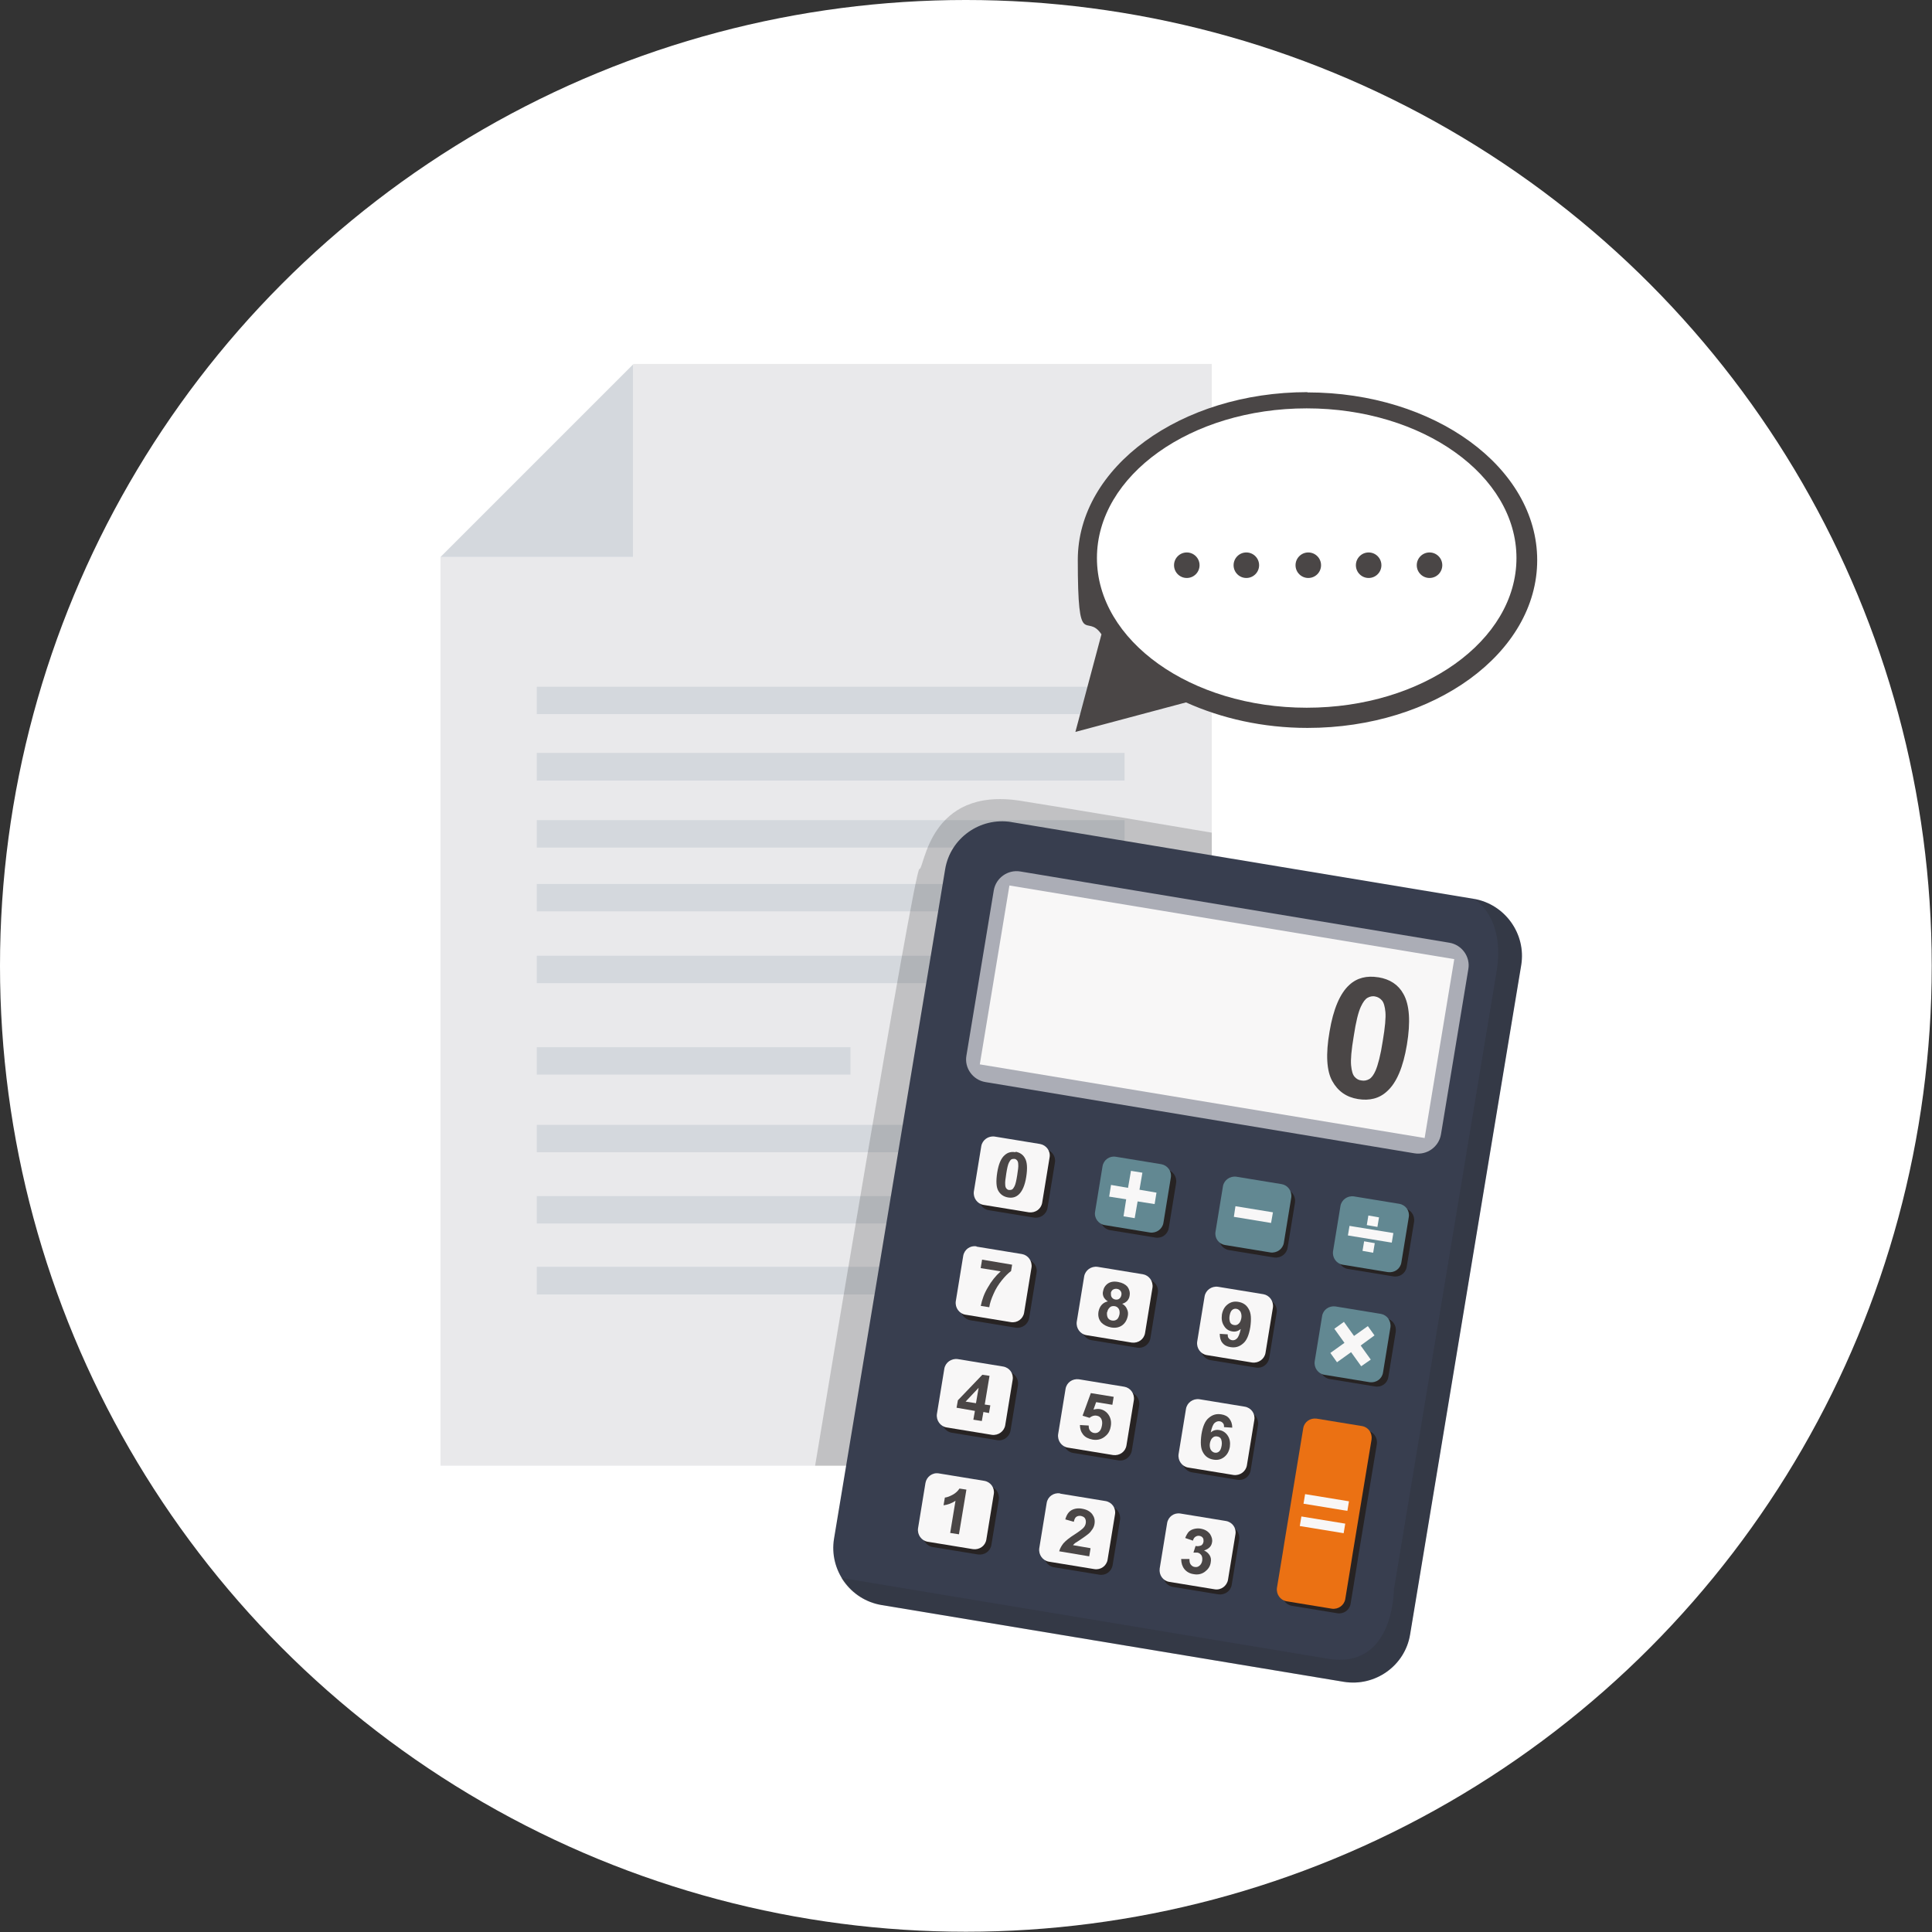
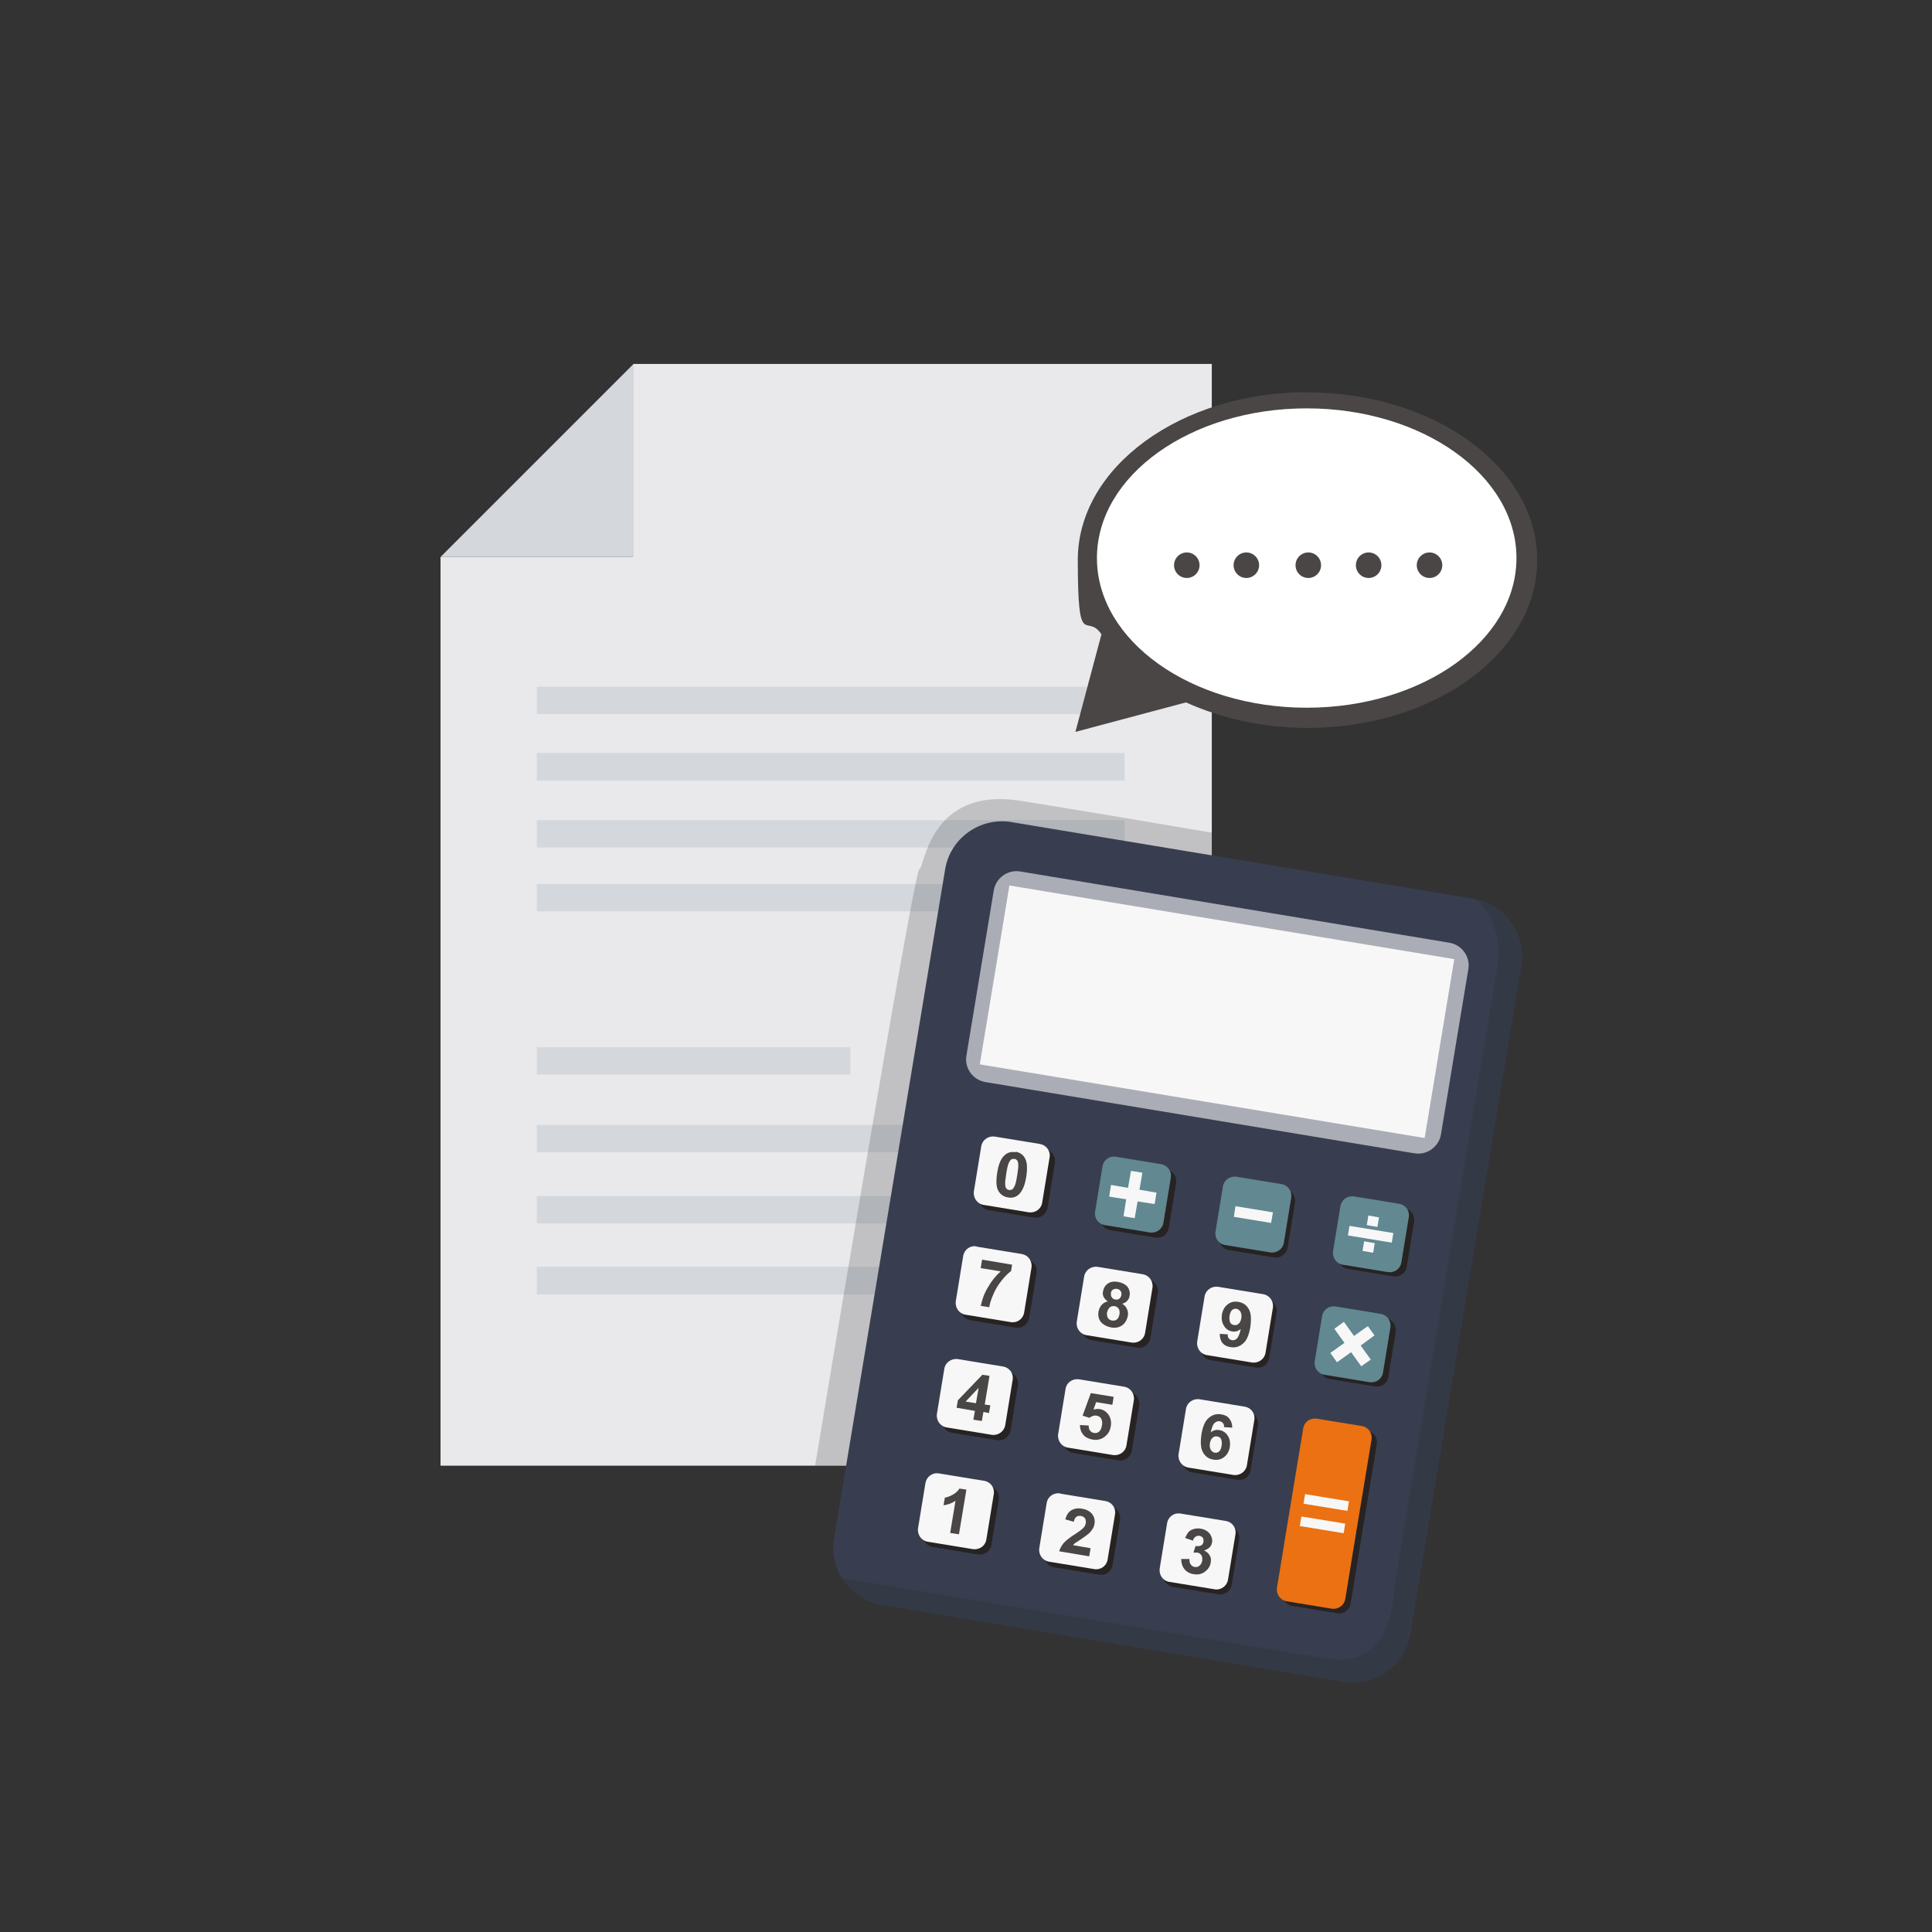
<svg xmlns="http://www.w3.org/2000/svg" version="1.1" viewBox="0 0 726.7 726.7">
  <rect x="0" y="0" width="726.7" height="726.7" fill="#333333" stroke="none" />
  <defs>
    <style>
      .cls-1, .cls-2, .cls-3, .cls-4, .cls-5, .cls-6, .cls-7, .cls-8, .cls-9, .cls-10 {
        fill-rule: evenodd;
      }

      .cls-1, .cls-5, .cls-10 {
        fill: #272323;
      }

      .cls-2 {
        fill: #628892;
      }

      .cls-3 {
        fill: #e9e9eb;
      }

      .cls-4, .cls-11 {
        fill: #f8f7f7;
      }

      .cls-12 {
        fill: #fff;
      }

      .cls-5 {
        opacity: .2;
      }

      .cls-5, .cls-10 {
        isolation: isolate;
      }

      .cls-6 {
        fill: #383e4f;
      }

      .cls-7, .cls-13 {
        fill: #d4d8dd;
      }

      .cls-8 {
        fill: #eb7113;
      }

      .cls-14 {
        fill: #499b5a;
      }

      .cls-15 {
        fill: #4a4646;
      }

      .cls-9 {
        fill: #abadb6;
      }

      .cls-16 {
        fill: #db4a50;
      }

      .cls-10 {
        opacity: .2;
      }
    </style>
  </defs>
  <g>
    <g id="_編集モード" data-name="編集モード">
      <g>
-         <circle class="cls-12" cx="363.3" cy="363.3" r="363.3" />
        <g>
          <polygon class="cls-3" points="238.1 137.1 238.1 209.5 165.7 209.5 165.7 551.3 455.8 551.3 455.8 136.9 238.3 136.9 238.1 137.1" />
          <polygon class="cls-7" points="165.7 209.5 238.1 209.5 238.1 137.1 165.7 209.5" />
          <rect class="cls-13" x="201.9" y="258.3" width="217.5" height="10.3" />
          <rect class="cls-13" x="201.9" y="283.2" width="221.1" height="10.4" />
          <rect class="cls-16" x="354.9" y="353.1" width="18.8" height="18.8" />
          <rect class="cls-14" x="385.7" y="353.1" width="18.8" height="18.8" />
          <rect class="cls-13" x="201.9" y="308.5" width="221.1" height="10.3" />
          <rect class="cls-13" x="201.9" y="332.5" width="221.1" height="10.3" />
-           <rect class="cls-13" x="201.9" y="359.5" width="221.1" height="10.3" />
          <path class="cls-7" d="M201.9,449.9h187.2v10.3h-187.2v-10.3ZM201.9,423.1h187.2v10.3h-187.2v-10.3ZM201.9,393.9h118v10.3h-118v-10.3ZM201.9,476.5h187.2v10.4h-187.2v-10.4Z" />
          <path class="cls-5" d="M306.6,551.3s37.2-224.4,39.2-224.4,3.4-31.1,38-25.7c21.9,3.5,52.5,8.7,72,12v238.1h-149.2Z" />
          <path class="cls-6" d="M380.3,309.2l174.1,28.9c11.7,2,19.7,13.2,17.8,24.9l-41.8,251.8c-1.9,11.7-13.1,19.7-24.9,17.8l-174-28.9c-11.7-2-19.7-13.2-17.8-24.9l41.8-251.8c1.9-11.7,13.1-19.7,24.9-17.8" />
          <path class="cls-10" d="M554.3,338.1c11.7,2,19.7,13.1,17.8,24.9l-41.8,251.8c-1.9,11.7-13.1,19.7-24.9,17.8l-174-28.9c-6.5-1.1-11.8-5-15-10.2l183,30.4c25,4.2,24.9-26,24.9-26,0,0,35.1-211.4,38.6-232.3,3.5-20.8-8.5-27.5-8.5-27.5" />
          <path class="cls-1" d="M362.2,513.2l17.1,2.8c2.4.4,3.9,2.6,3.6,5l-2.8,17.1c-.4,2.3-2.6,4-5,3.6l-17.1-2.8c-2.4-.4-3.9-2.6-3.6-5l2.8-17.1c.4-2.3,2.6-3.9,5-3.5M369.2,470.9l17.1,2.8c2.3.4,4,2.6,3.6,5l-2.8,17.1c-.4,2.3-2.6,3.9-5,3.6l-17.1-2.8c-2.4-.4-3.9-2.6-3.6-5l2.8-17.1c.4-2.4,2.6-4,5-3.6ZM376.1,429.5l17.1,2.8c2.4.4,4,2.6,3.6,5l-2.8,17.1c-.4,2.3-2.6,3.9-5,3.6l-17.1-2.8c-2.4-.4-3.9-2.6-3.6-5l2.8-17.1c.4-2.3,2.6-3.9,5-3.6ZM407.8,520.8l17.1,2.8c2.3.4,3.9,2.6,3.6,5l-2.8,17.1c-.4,2.3-2.6,4-5,3.6l-17.1-2.8c-2.3-.4-3.9-2.6-3.6-5l2.8-17.1c.4-2.4,2.6-4,5-3.6ZM414.8,478.5l17.1,2.8c2.4.4,4,2.6,3.6,5l-2.8,17.1c-.4,2.3-2.6,3.9-5,3.5l-17.1-2.8c-2.4-.4-3.9-2.6-3.6-5l2.8-17.1c.4-2.3,2.6-3.9,5-3.5ZM421.7,437.1l17.1,2.8c2.3.4,3.9,2.6,3.6,5l-2.8,17.1c-.4,2.3-2.6,3.9-5,3.5l-17.1-2.8c-2.3-.4-3.9-2.6-3.6-5l2.8-17.1c.4-2.3,2.6-3.9,5-3.5ZM452.5,528.2l17.1,2.8c2.3.4,3.9,2.6,3.6,5l-2.8,17.1c-.4,2.4-2.6,3.9-5,3.5l-17.1-2.8c-2.3-.4-3.9-2.6-3.6-5l2.8-17.1c.4-2.3,2.6-3.9,5-3.5ZM459.5,485.9l17.1,2.8c2.3.4,4,2.6,3.6,5l-2.8,17.1c-.4,2.4-2.6,4-5,3.6l-17.1-2.8c-2.3-.4-3.9-2.6-3.6-5l2.8-17.1c.4-2.3,2.6-3.9,5-3.5ZM466.4,444.5l17.1,2.8c2.4.4,3.9,2.6,3.6,5l-2.8,17.1c-.4,2.3-2.6,3.9-5,3.6l-17.1-2.8c-2.3-.4-3.9-2.6-3.6-5l2.8-17.1c.4-2.4,2.6-3.9,5-3.6ZM445.4,571.2l17.1,2.8c2.3.4,3.9,2.6,3.6,5l-2.8,17.1c-.4,2.4-2.6,3.9-5,3.6l-17.1-2.8c-2.4-.4-3.9-2.6-3.6-5l2.8-17.1c.4-2.4,2.6-3.9,5-3.6ZM400.6,563.8l17.1,2.8c2.3.4,3.9,2.6,3.6,5l-2.8,17.1c-.4,2.4-2.6,4-5,3.6l-17.1-2.8c-2.3-.4-3.9-2.6-3.6-5l2.8-17.1c.4-2.4,2.6-3.9,5-3.5ZM355,556.2l17.1,2.8c2.4.4,3.9,2.6,3.6,5l-2.8,17.1c-.4,2.4-2.6,3.9-5,3.6l-17.1-2.8c-2.3-.4-3.9-2.6-3.6-5l2.8-17.1c.4-2.4,2.6-4,5-3.6Z" />
          <path class="cls-1" d="M504.3,493.1l17.1,2.8c2.4.4,3.9,2.6,3.6,5l-2.8,17.1c-.4,2.4-2.6,3.9-5,3.5l-17.1-2.8c-2.3-.4-3.9-2.6-3.6-5l2.8-17.1c.4-2.4,2.6-3.9,5-3.5M511.2,451.7l17.1,2.8c2.3.4,3.9,2.6,3.6,5l-2.8,17.1c-.4,2.3-2.6,3.9-5,3.5l-17.1-2.8c-2.4-.4-3.9-2.6-3.6-5l2.8-17.1c.4-2.4,2.6-3.9,5-3.5ZM510.8,586.1h0c0,.1-.7,4.4-.7,4.4h0c0,.1-2.1,12.8-2.1,12.8-.4,2.3-2.6,3.9-5,3.5l-17.1-2.8c-2.3-.4-3.9-2.6-3.6-5l2.1-12.7h0c0-.1.7-4.4.7-4.4h0c0-.1,7.1-43,7.1-43,.4-2.4,2.6-3.9,5-3.6l17.1,2.8c2.3.4,3.9,2.6,3.6,5l-7.1,42.9Z" />
          <path class="cls-9" d="M383.8,327.8l161.4,26.8c4.7.8,7.9,5.3,7.1,9.9l-10.3,62.2c-.8,4.7-5.3,7.9-10,7.1l-161.4-26.8c-4.7-.8-7.9-5.3-7.1-9.9l10.3-62.2c.8-4.7,5.3-7.9,10-7.1" />
          <rect class="cls-11" x="423.8" y="296.1" width="68.2" height="169.6" transform="translate(7.2 770.1) rotate(-80.6)" />
          <path class="cls-4" d="M374.1,427.5l17.1,2.8c2.3.4,4,2.6,3.6,5l-2.8,17.1c-.4,2.4-2.6,3.9-5,3.6l-17.1-2.8c-2.3-.4-3.9-2.6-3.6-5l2.8-17.1c.4-2.3,2.6-3.9,5-3.6" />
          <path class="cls-4" d="M367.3,468.9l17.1,2.8c2.3.4,3.9,2.6,3.6,5l-2.8,17.1c-.4,2.3-2.6,3.9-5,3.5l-17.1-2.8c-2.3-.4-3.9-2.6-3.6-5l2.8-17.1c.4-2.4,2.6-4,5-3.6" />
          <path class="cls-4" d="M360.2,511.2l17.1,2.8c2.4.4,4,2.6,3.6,5l-2.8,17.1c-.4,2.3-2.6,3.9-5,3.6l-17.1-2.8c-2.3-.4-3.9-2.6-3.6-5l2.8-17.1c.4-2.3,2.6-3.9,5-3.6" />
          <path class="cls-4" d="M353.1,554.2l17.1,2.8c2.4.4,4,2.6,3.6,5l-2.8,17.1c-.4,2.4-2.6,3.9-5,3.6l-17.1-2.8c-2.3-.4-3.9-2.6-3.6-5l2.8-17.1c.4-2.3,2.6-4,5-3.6" />
          <path class="cls-2" d="M419.7,435.1l17.1,2.8c2.3.4,4,2.6,3.6,5l-2.8,17.1c-.4,2.3-2.6,3.9-5,3.6l-17.1-2.8c-2.3-.4-4-2.6-3.6-5l2.8-17.1c.4-2.4,2.6-4,5-3.6" />
          <path class="cls-4" d="M412.8,476.5l17.1,2.8c2.3.4,3.9,2.6,3.6,5l-2.8,17.1c-.4,2.4-2.6,3.9-5,3.6l-17.1-2.8c-2.3-.4-3.9-2.6-3.6-5l2.8-17.1c.4-2.3,2.6-3.9,5-3.6" />
          <path class="cls-4" d="M405.8,518.8l17.1,2.8c2.3.4,3.9,2.6,3.6,5l-2.8,17.1c-.4,2.4-2.6,3.9-5,3.6l-17.1-2.8c-2.3-.4-3.9-2.6-3.6-5l2.8-17.1c.4-2.4,2.6-3.9,5-3.6" />
          <path class="cls-4" d="M398.7,561.8l17.1,2.8c2.4.4,4,2.6,3.6,5l-2.8,17.1c-.4,2.3-2.6,3.9-5,3.5l-17.1-2.8c-2.3-.4-3.9-2.6-3.6-5l2.8-17.1c.4-2.4,2.6-3.9,5-3.6" />
          <path class="cls-2" d="M465,442.6l17.1,2.8c2.3.4,3.9,2.6,3.6,5l-2.8,17.1c-.4,2.3-2.6,3.9-5,3.6l-17.1-2.8c-2.4-.4-4-2.6-3.6-5l2.8-17.1c.4-2.3,2.6-3.9,5-3.6" />
          <path class="cls-4" d="M458.1,484l17.1,2.8c2.3.4,3.9,2.6,3.6,5l-2.8,17.1c-.4,2.3-2.6,3.9-5,3.6l-17.1-2.8c-2.3-.4-3.9-2.6-3.6-5l2.8-17.1c.4-2.3,2.6-3.9,5-3.6" />
          <path class="cls-4" d="M451.1,526.3l17.1,2.8c2.4.4,4,2.6,3.6,5l-2.8,17.1c-.4,2.3-2.6,3.9-5,3.6l-17.1-2.8c-2.3-.4-3.9-2.6-3.6-5l2.8-17.1c.4-2.3,2.6-3.9,5-3.6" />
          <path class="cls-4" d="M444,569.3l17.1,2.8c2.4.4,4,2.6,3.6,5l-2.8,17.1c-.4,2.3-2.6,4-5,3.6l-17.1-2.8c-2.4-.4-3.9-2.6-3.6-5l2.8-17.1c.4-2.4,2.6-4,5-3.6" />
          <path class="cls-2" d="M509.2,450l17.1,2.8c2.4.4,4,2.6,3.6,5l-2.8,17.1c-.4,2.4-2.6,3.9-5,3.6l-17.1-2.8c-2.3-.4-3.9-2.6-3.6-5l2.8-17.1c.4-2.3,2.6-3.9,5-3.6" />
          <path class="cls-2" d="M502.3,491.4l17.1,2.8c2.3.4,3.9,2.6,3.6,5l-2.8,17.1c-.4,2.4-2.6,3.9-5,3.6l-17.1-2.8c-2.3-.4-3.9-2.6-3.6-5l2.8-17.1c.4-2.4,2.6-3.9,5-3.6" />
          <path class="cls-8" d="M508.8,584.3h0c0,.1-.7,4.4-.7,4.4h0c0,.1-2.1,12.8-2.1,12.8-.4,2.3-2.6,3.9-5,3.6l-17.1-2.8c-2.3-.4-3.9-2.6-3.6-5l2.1-12.7h0c0-.1.7-4.4.7-4.4h0c0-.1,7.1-43,7.1-43,.4-2.4,2.6-3.9,5-3.6l17.1,2.8c2.4.4,3.9,2.6,3.6,5l-7.1,42.9Z" />
          <path class="cls-15" d="M381.5,435.9c-.4,0-.7,0-1.1.2-.3.2-.6.6-.9,1.2-.4.8-.7,2.2-1,4.1-.3,2-.5,3.3-.4,4.1,0,.8.2,1.3.5,1.6.3.3.6.5,1,.5.4,0,.7,0,1.1-.2.3-.2.6-.6.9-1.2.4-.8.7-2.2,1-4.1.3-2,.5-3.3.4-4.1,0-.8-.2-1.3-.5-1.6-.3-.3-.6-.5-1-.5M382,433.2c1.6.3,2.8,1.1,3.5,2.4.9,1.5,1,3.9.5,7.1-.5,3.2-1.5,5.4-2.8,6.6-1.1,1-2.4,1.4-4.1,1.1-1.6-.3-2.8-1.1-3.6-2.5-.8-1.4-.9-3.7-.4-6.9.5-3.1,1.4-5.3,2.8-6.5,1.1-1,2.4-1.4,4.1-1.1Z" />
-           <path class="cls-15" d="M517.3,374.8c-1-.2-2,0-2.9.5-.9.5-1.7,1.6-2.5,3.3-1,2.1-1.9,5.8-2.7,11.1-.9,5.3-1.2,8.9-1,11,.2,2.1.6,3.5,1.3,4.3.7.8,1.5,1.3,2.6,1.4,1,.2,2,0,2.9-.5.9-.5,1.7-1.6,2.4-3.2.9-2.1,1.9-5.8,2.7-11.1.9-5.3,1.2-8.9,1-11-.2-2-.6-3.5-1.3-4.3-.7-.8-1.5-1.3-2.6-1.5M518.5,367.6c4.3.7,7.5,2.8,9.4,6.3,2.3,4.1,2.7,10.5,1.3,19-1.4,8.5-3.9,14.4-7.5,17.6-2.9,2.7-6.6,3.6-10.9,2.9-4.4-.7-7.6-3-9.7-6.8-2.1-3.8-2.5-10-1-18.6,1.4-8.4,3.9-14.3,7.4-17.5,2.9-2.7,6.6-3.6,10.9-2.9Z" />
          <path class="cls-15" d="M466.9,495.9c.2-1,0-1.9-.3-2.5-.4-.6-.9-1-1.5-1.1-.6-.1-1.1,0-1.6.4-.5.4-.8,1.1-1,2.2-.2,1.1,0,1.9.2,2.5.3.6.8.9,1.5,1,.6.1,1.2,0,1.7-.5.5-.4.8-1.1,1-2M458.6,501.7l3.2.2c0,.6,0,1.1.4,1.5.3.4.7.6,1.2.7.7.1,1.3-.1,1.8-.6.6-.5,1.1-1.8,1.5-3.6-1,.8-2,1.1-3.2.9-1.3-.2-2.4-.9-3.1-2.1-.8-1.2-1-2.6-.8-4.2.3-1.7,1-3,2.2-3.9,1.2-.9,2.5-1.2,4.1-.9,1.7.3,3,1.2,3.8,2.7.9,1.5,1,3.7.6,6.7-.5,3.1-1.4,5.2-2.8,6.3-1.4,1.2-2.9,1.6-4.7,1.3-1.3-.2-2.3-.7-3-1.6-.7-.8-1-2-1-3.4Z" />
          <path class="cls-15" d="M417.9,486.4c-.1.6,0,1.2.3,1.6.3.4.7.7,1.3.8.6.1,1.1,0,1.5-.3.4-.3.7-.8.8-1.4.1-.6,0-1.1-.3-1.5-.3-.4-.7-.7-1.3-.8-.6-.1-1.1,0-1.6.3-.4.3-.7.7-.8,1.4M416.4,493.5c-.1.9,0,1.6.3,2.2.4.6.9.9,1.6,1,.7.1,1.2,0,1.8-.4.5-.4.8-1.1,1-2,.1-.8,0-1.5-.3-2-.4-.6-.9-.9-1.5-1-.8-.1-1.4,0-1.9.5-.5.5-.8,1-.9,1.7ZM416.7,489.5c-.8-.5-1.3-1.1-1.6-1.7-.3-.7-.4-1.4-.2-2.1.2-1.2.8-2.2,1.8-2.9,1-.7,2.3-.9,3.9-.6,1.6.3,2.7.9,3.5,1.8.7,1,1,2.1.8,3.3-.1.8-.4,1.4-.9,2-.5.5-1.1.9-1.9,1.1.9.5,1.5,1.2,1.8,2,.4.8.5,1.7.3,2.6-.3,1.5-1,2.7-2.1,3.5-1.1.8-2.5,1.1-4.2.8-1.5-.3-2.7-.9-3.6-1.8-1-1.1-1.4-2.5-1.1-4.2.2-.9.5-1.7,1.1-2.4.6-.7,1.4-1.2,2.4-1.4Z" />
          <path class="cls-15" d="M368.9,476.8l.5-3,11.3,1.9-.4,2.4c-1.1.8-2.2,1.9-3.5,3.5-1.2,1.5-2.3,3.2-3.1,5.1-.8,1.8-1.4,3.5-1.6,5l-3.2-.5c.5-2.4,1.3-4.7,2.7-7,1.3-2.3,2.9-4.3,4.8-6l-7.5-1.2Z" />
          <path class="cls-15" d="M455.1,542.8c-.2,1,0,1.9.3,2.5.4.6.9,1,1.5,1.1.6.1,1.1,0,1.6-.4.5-.4.8-1.1,1-2.2.2-1.1,0-1.9-.2-2.5-.3-.6-.8-.9-1.5-1-.6-.1-1.2,0-1.7.5-.5.4-.8,1.1-1,2M463.5,537l-3.1-.2c0-.6,0-1.1-.4-1.5-.3-.4-.7-.6-1.2-.7-.7-.1-1.3.1-1.9.6-.6.5-1.1,1.7-1.5,3.6.9-.8,2-1.1,3.2-.9,1.3.2,2.4.9,3.2,2.1.8,1.2,1,2.6.8,4.2-.3,1.7-1,3-2.2,3.9-1.2.9-2.5,1.2-4.1.9-1.7-.3-3-1.2-3.8-2.7-.9-1.5-1-3.7-.6-6.7.5-3.1,1.4-5.2,2.8-6.3,1.4-1.2,2.9-1.6,4.7-1.3,1.3.2,2.3.7,3,1.6.7.9,1.1,2,1.1,3.4Z" />
          <path class="cls-15" d="M406.2,536l3.3.2c0,.8.1,1.4.5,1.9.4.5.9.8,1.5.9.7.1,1.3,0,1.9-.5.6-.5.9-1.3,1.1-2.4.2-1.1,0-1.9-.3-2.5-.4-.6-.9-1-1.7-1.1-.9-.2-1.8.1-2.7.8l-2.6-.8,3.1-8.5,8.6,1.4-.5,3-6.1-1-1,2.8c.8-.2,1.6-.3,2.3-.2,1.4.2,2.6,1,3.4,2.2.8,1.2,1.1,2.7.8,4.3-.2,1.4-.8,2.6-1.8,3.5-1.4,1.3-3,1.8-5,1.5-1.6-.3-2.8-.9-3.6-1.9-.8-1-1.2-2.2-1.2-3.7" />
          <path class="cls-15" d="M367.1,527.8l1-5.8-4.9,5.2,3.9.6ZM366.1,534.1l.6-3.4-6.9-1.2.5-2.8,9.2-9.6,2.7.4-1.8,10.8,2.1.3-.5,2.9-2.1-.4-.6,3.4-3.2-.5Z" />
          <path class="cls-15" d="M444.2,586.4h3.2c0,1,.1,1.6.5,2.1.4.5.8.8,1.5.9.7.1,1.2,0,1.8-.5.5-.4.9-1.1,1-1.9.1-.8,0-1.5-.3-2-.4-.5-.8-.9-1.5-1-.4,0-.9,0-1.5,0l.8-2.5c.9.2,1.5,0,2.1-.2.5-.3.8-.8.9-1.5,0-.6,0-1-.3-1.4-.3-.4-.7-.6-1.2-.7-.5-.1-1,0-1.5.3-.5.3-.8.8-1,1.5l-2.9-1c.4-1,.8-1.7,1.3-2.3.5-.5,1.2-.9,2-1.1.8-.2,1.7-.3,2.6-.1,1.6.3,2.7,1,3.5,2.1.6,1,.9,2,.7,3-.2,1.5-1.2,2.5-3,3.1.9.4,1.6,1,2.1,1.8.5.8.6,1.7.4,2.7-.2,1.5-1,2.6-2.2,3.5-1.2.9-2.7,1.2-4.2.9-1.5-.2-2.7-.9-3.5-1.9-.8-1-1.2-2.3-1.2-3.7" />
          <path class="cls-15" d="M410.2,582.4l-.5,3-11.3-1.9c.3-1.1.9-2.1,1.6-3,.8-.9,2.2-2.1,4.3-3.4,1.7-1.1,2.7-1.9,3.1-2.3.6-.6.9-1.2,1-1.9.1-.7,0-1.3-.3-1.8-.3-.5-.8-.7-1.5-.9-.7-.1-1.2,0-1.7.3-.5.3-.8,1-1,1.9l-3.2-.9c.5-1.8,1.3-2.9,2.4-3.5,1.1-.6,2.5-.8,4-.5,1.7.3,2.9,1,3.7,2,.8,1.1,1.1,2.2.9,3.6-.1.8-.4,1.5-.8,2.1-.4.6-.9,1.3-1.7,1.9-.5.4-1.3,1-2.5,1.8-1.2.8-1.9,1.3-2.3,1.5-.3.3-.6.5-.8.8l6.4,1.1Z" />
          <path class="cls-15" d="M360.6,577.1l-3.2-.5,2-12.1c-1.3.9-2.9,1.5-4.5,1.7l.5-2.9c.9-.1,1.9-.5,3-1.1,1.1-.6,1.9-1.4,2.5-2.3l2.6.4-2.8,16.8Z" />
          <polygon class="cls-11" points="422.6 457.5 423.6 451.1 417.2 450.1 417.9 445.7 424.3 446.8 425.4 440.4 429.7 441.1 428.6 447.5 435 448.6 434.3 452.9 427.9 451.9 426.8 458.2 422.6 457.5" />
          <polygon class="cls-11" points="500.4 508.9 505.7 505.1 501.9 499.8 505.5 497.2 509.3 502.5 514.5 498.8 517 502.3 511.8 506.1 515.6 511.4 512 513.9 508.2 508.6 502.9 512.4 500.4 508.9" />
          <polygon class="cls-11" points="464.1 457.7 464.7 453.7 478.8 456 478.1 460 464.1 457.7" />
          <path class="cls-11" d="M507,464.7l.6-3.6,16.5,2.7-.6,3.6-16.5-2.7ZM514.1,460.8l.6-3.6,4,.7-.6,3.6-4-.7ZM512.5,470.5l.6-3.6,4,.7-.6,3.6-4-.7Z" />
          <path class="cls-11" d="M488.9,574l.6-3.6,16.5,2.7-.6,3.6-16.5-2.7ZM490.3,565.6l.6-3.6,16.5,2.7-.6,3.6-16.5-2.7Z" />
          <path class="cls-15" d="M491.8,147.5c-47.7,0-86.4,28.2-86.4,63.1s3.2,19.5,8.9,28l-9.8,36.7,41.6-11.1c13.3,6,28.9,9.6,45.7,9.6,47.7,0,86.4-28.2,86.4-63.1s-38.7-63.1-86.4-63.1Z" />
          <ellipse class="cls-12" cx="491.5" cy="209.9" rx="78.9" ry="56.3" />
          <circle class="cls-15" cx="446.4" cy="212.6" r="4.8" />
          <circle class="cls-15" cx="492.1" cy="212.6" r="4.8" />
          <circle class="cls-15" cx="468.8" cy="212.6" r="4.8" />
          <circle class="cls-15" cx="514.8" cy="212.6" r="4.8" />
          <circle class="cls-15" cx="537.7" cy="212.6" r="4.8" />
        </g>
      </g>
    </g>
  </g>
</svg>